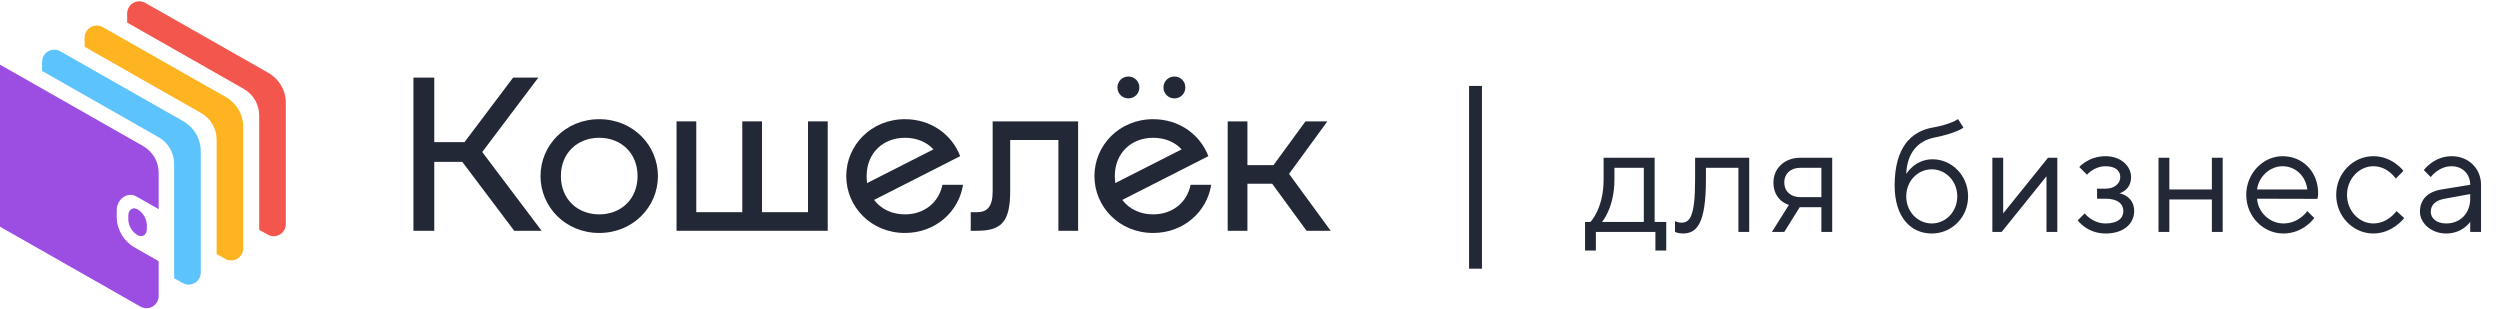
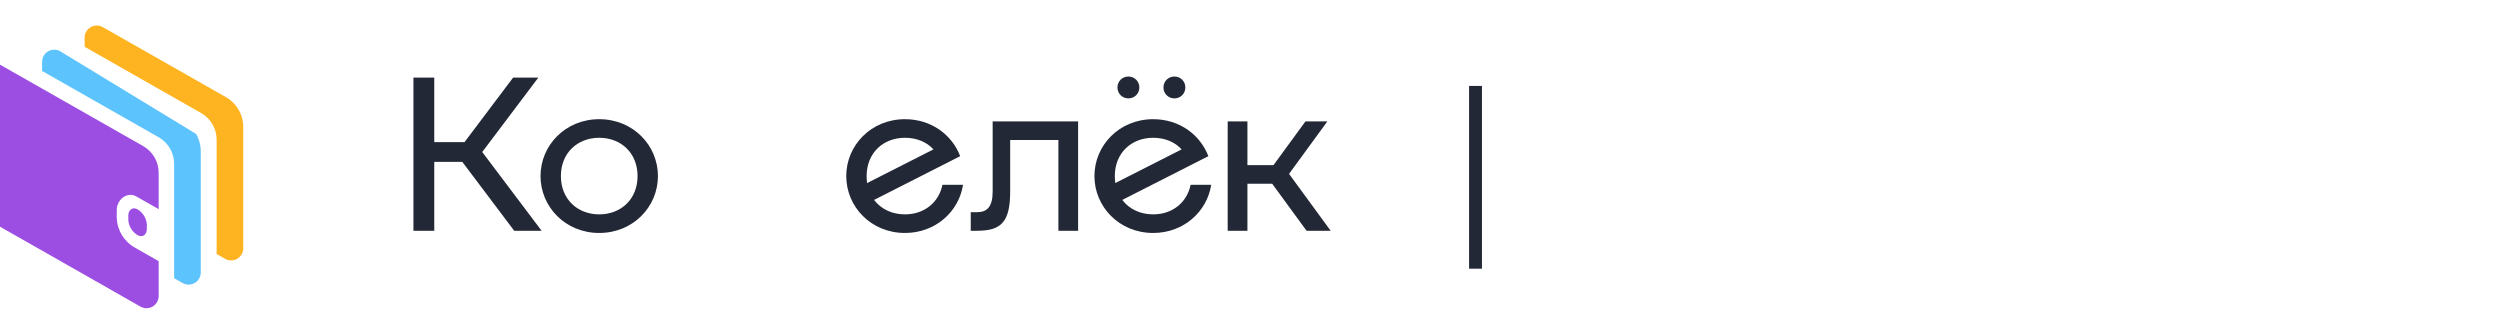
<svg xmlns="http://www.w3.org/2000/svg" width="194" height="24" viewBox="0 0 194 24" fill="none">
-   <path d="M123 19.44V17.22H123.42C123.42 17.22 124.44 16.2 124.44 13.92V12.24H128.4V17.22H129.3V19.44H128.46V18H123.84V19.44H123ZM124.32 17.22H127.56V13.02H125.28V13.92C125.28 16.128 124.32 17.22 124.32 17.22ZM130.58 18.12C130.256 18.12 129.98 18 129.98 18V17.16C129.98 17.16 130.22 17.28 130.46 17.28C131.12 17.28 131.54 16.86 131.54 13.92V12.24H135.74V18H134.9V13.02H132.38V13.92C132.38 17.4 131.66 18.12 130.58 18.12ZM137.499 18L138.819 15.9C138.819 15.9 137.619 15.6 137.619 14.16C137.619 13.08 138.459 12.24 139.719 12.24H142.179V18H141.339V16.08H139.659L138.459 18H137.499ZM139.719 15.3H141.339V13.02H139.719C138.939 13.02 138.459 13.5 138.459 14.16C138.459 14.82 138.939 15.3 139.719 15.3ZM149.904 18.12C148.284 18.12 147.024 16.86 147.024 14.4C147.024 11.46 148.284 10.2 149.964 9.9C151.404 9.648 151.944 9.24 151.944 9.24L152.364 9.9C152.364 9.9 151.884 10.32 150.084 10.68C148.884 10.92 147.984 11.82 147.924 13.5C147.924 13.5 148.584 12.36 149.964 12.36C151.464 12.36 152.724 13.62 152.724 15.24C152.724 16.86 151.464 18.12 149.904 18.12ZM149.904 17.34C150.984 17.34 151.884 16.44 151.884 15.24C151.884 14.04 150.984 13.14 149.904 13.14C148.824 13.14 147.924 14.04 147.924 15.24C147.924 16.44 148.824 17.34 149.904 17.34ZM154.607 18V12.24H155.447V16.56L158.927 12.24H159.647V18H158.807V13.68L155.327 18H154.607ZM163.392 18.12C161.952 18.12 161.232 17.1 161.232 17.1L161.772 16.56C161.772 16.56 162.372 17.34 163.392 17.34C164.352 17.34 164.772 16.92 164.772 16.38C164.772 15.84 164.352 15.42 163.392 15.42H162.732V14.64H163.392C164.112 14.64 164.532 14.22 164.532 13.74C164.532 13.26 164.172 12.9 163.392 12.9C162.492 12.9 161.952 13.56 161.952 13.56L161.352 12.96C161.352 12.96 162.072 12.12 163.392 12.12C164.592 12.12 165.372 12.9 165.372 13.74C165.372 14.772 164.472 15 164.472 15C164.472 15 165.612 15.18 165.612 16.38C165.612 17.28 164.892 18.12 163.392 18.12ZM167.501 18V12.24H168.341V14.7H171.641V12.24H172.481V18H171.641V15.48H168.341V18H167.501ZM177.188 18.12C175.628 18.12 174.308 16.8 174.308 15.12C174.308 13.44 175.628 12.12 177.128 12.12C178.688 12.12 179.888 13.32 179.888 15C179.888 15.24 179.828 15.432 179.828 15.432L175.148 15.42C175.208 16.44 176.108 17.34 177.188 17.34C178.4 17.34 179.048 16.38 179.048 16.38L179.588 16.92C179.588 16.92 178.748 18.12 177.188 18.12ZM175.148 14.7H179.048C178.928 13.68 178.148 12.9 177.128 12.9C176.108 12.9 175.268 13.74 175.148 14.7ZM184.168 18.12C182.608 18.12 181.288 16.8 181.288 15.12C181.288 13.44 182.608 12.12 184.168 12.12C185.668 12.12 186.508 13.26 186.508 13.26L185.908 13.86C185.908 13.86 185.308 12.9 184.168 12.9C183.088 12.9 182.128 13.86 182.128 15.12C182.128 16.38 183.088 17.34 184.168 17.34C185.308 17.34 185.968 16.38 185.968 16.38L186.568 16.92C186.568 16.92 185.668 18.12 184.168 18.12ZM189.828 18.12C188.628 18.12 187.788 17.28 187.788 16.44C187.788 15.48 188.388 14.88 189.468 14.7L191.688 14.34C191.688 13.5 191.088 12.9 190.248 12.9C189.228 12.9 188.628 13.74 188.628 13.74L188.088 13.2C188.088 13.2 188.868 12.12 190.248 12.12C191.568 12.12 192.528 13.08 192.528 14.34V18H191.688V17.22C191.688 17.22 191.088 18.12 189.828 18.12ZM189.828 17.34C190.908 17.34 191.688 16.56 191.688 15.42V15.06L189.708 15.42C188.988 15.552 188.628 15.9 188.628 16.44C188.628 16.92 189.048 17.34 189.828 17.34Z" fill="#222835" />
  <line x1="114.5" y1="6.668" x2="114.5" y2="20.85" stroke="#222835" />
-   <path d="M3.266 4.806V5.507L12.314 10.652C12.678 10.859 12.981 11.159 13.191 11.521C13.401 11.883 13.512 12.295 13.512 12.713V21.588L14.17 21.962C14.313 22.044 14.476 22.087 14.641 22.086C14.806 22.085 14.968 22.041 15.111 21.958C15.253 21.875 15.372 21.756 15.454 21.613C15.537 21.47 15.58 21.307 15.58 21.142V11.747C15.581 11.272 15.456 10.805 15.218 10.395C14.98 9.984 14.637 9.644 14.225 9.409L4.671 3.977C4.527 3.896 4.364 3.854 4.199 3.856C4.034 3.857 3.872 3.902 3.73 3.986C3.587 4.07 3.47 4.19 3.388 4.334C3.307 4.478 3.264 4.64 3.266 4.806Z" fill="#5DC3FD" />
+   <path d="M3.266 4.806V5.507L12.314 10.652C12.678 10.859 12.981 11.159 13.191 11.521C13.401 11.883 13.512 12.295 13.512 12.713V21.588L14.17 21.962C14.313 22.044 14.476 22.087 14.641 22.086C14.806 22.085 14.968 22.041 15.111 21.958C15.253 21.875 15.372 21.756 15.454 21.613C15.537 21.47 15.58 21.307 15.58 21.142V11.747C15.581 11.272 15.456 10.805 15.218 10.395L4.671 3.977C4.527 3.896 4.364 3.854 4.199 3.856C4.034 3.857 3.872 3.902 3.73 3.986C3.587 4.07 3.47 4.19 3.388 4.334C3.307 4.478 3.264 4.64 3.266 4.806Z" fill="#5DC3FD" />
  <path d="M6.567 2.928V3.63L15.611 8.775C15.976 8.982 16.278 9.281 16.489 9.643C16.7 10.006 16.811 10.417 16.811 10.836V19.711L17.469 20.085C17.613 20.166 17.775 20.208 17.94 20.207C18.104 20.206 18.266 20.162 18.409 20.079C18.551 19.996 18.669 19.877 18.751 19.734C18.834 19.591 18.877 19.429 18.877 19.264V9.869C18.878 9.394 18.754 8.928 18.516 8.517C18.278 8.106 17.935 7.766 17.522 7.532L7.968 2.1C7.825 2.019 7.662 1.978 7.498 1.981C7.333 1.983 7.172 2.028 7.03 2.112C6.889 2.196 6.771 2.315 6.69 2.458C6.609 2.602 6.566 2.764 6.567 2.928Z" fill="#FEB321" />
-   <path d="M9.869 1.051V1.752L18.915 6.897C19.279 7.104 19.582 7.404 19.792 7.766C20.003 8.128 20.113 8.539 20.113 8.958V17.833L20.773 18.207C20.916 18.288 21.078 18.331 21.243 18.33C21.408 18.329 21.57 18.285 21.712 18.202C21.855 18.119 21.973 18 22.055 17.857C22.137 17.714 22.18 17.552 22.18 17.387V7.991C22.182 7.517 22.057 7.05 21.819 6.639C21.581 6.229 21.238 5.889 20.826 5.654L11.272 0.222C11.128 0.141 10.966 0.1 10.801 0.102C10.636 0.103 10.474 0.149 10.332 0.232C10.19 0.316 10.073 0.436 9.991 0.58C9.91 0.723 9.868 0.886 9.869 1.051Z" fill="#F3564C" />
  <path fill-rule="evenodd" clip-rule="evenodd" d="M9.471 18.259C9.725 18.669 10.081 19.006 10.505 19.235L12.312 20.266V22.973C12.312 23.138 12.269 23.301 12.186 23.444C12.104 23.587 11.986 23.706 11.843 23.79C11.7 23.873 11.538 23.917 11.373 23.917C11.208 23.918 11.046 23.875 10.902 23.793L0 17.592V5.016L11.112 11.338C11.476 11.545 11.779 11.845 11.99 12.207C12.2 12.569 12.312 12.98 12.312 13.399V16.23L10.586 15.248C9.879 14.842 9.059 15.473 9.059 16.311V16.897C9.075 17.379 9.217 17.849 9.471 18.259ZM10.175 17.752C10.3 17.954 10.471 18.123 10.674 18.245C11.071 18.47 11.394 18.198 11.394 17.779V17.405C11.374 17.169 11.299 16.94 11.174 16.738C11.049 16.537 10.877 16.368 10.674 16.245C10.277 16.022 9.957 16.302 9.957 16.727V17.084C9.975 17.321 10.05 17.55 10.175 17.752Z" fill="#9D4EE2" />
  <path d="M42.029 17.908L37.421 11.796L41.774 6.022H39.818L36.044 11.031H33.698V6.022H32.083V17.908H33.698V12.56H35.874L39.903 17.908H42.029Z" fill="#222835" />
  <path d="M46.5 18.078C49.135 18.078 51.056 16.041 51.056 13.663C51.056 11.286 49.135 9.249 46.5 9.249C43.865 9.249 41.944 11.286 41.944 13.663C41.944 16.041 43.865 18.078 46.5 18.078ZM46.5 16.635C44.8 16.635 43.525 15.446 43.525 13.663C43.525 11.88 44.8 10.692 46.5 10.692C48.2 10.692 49.475 11.88 49.475 13.663C49.475 15.446 48.2 16.635 46.5 16.635Z" fill="#222835" />
-   <path d="M62.701 16.465H59.131V9.418H57.601V16.465H54.031V9.418H52.5V17.908H64.231V9.418H62.701V16.465Z" fill="#222835" />
  <path d="M73.133 14.342C72.844 15.735 71.705 16.635 70.225 16.635C69.222 16.635 68.372 16.227 67.828 15.514L74.51 12.118C73.881 10.471 72.283 9.249 70.225 9.249C67.59 9.249 65.669 11.286 65.669 13.663C65.669 16.041 67.59 18.078 70.225 18.078C72.606 18.078 74.408 16.414 74.731 14.342H73.133ZM70.225 10.692C71.127 10.692 71.909 11.014 72.436 11.592L67.284 14.207C67.267 14.037 67.25 13.85 67.25 13.663C67.25 11.88 68.525 10.692 70.225 10.692Z" fill="#222835" />
  <path d="M75.823 16.465C76.605 16.465 77.03 16.041 77.03 14.852V9.418H83.661V17.908H82.131V10.862H78.39V14.852C78.39 17.229 77.693 17.908 75.823 17.908H75.33V16.465H75.823Z" fill="#222835" />
  <path d="M87.564 7.635C88.04 7.635 88.414 7.262 88.414 6.786C88.414 6.311 88.04 5.938 87.564 5.938C87.088 5.938 86.714 6.311 86.714 6.786C86.714 7.262 87.088 7.635 87.564 7.635ZM91.134 7.635C91.61 7.635 91.984 7.262 91.984 6.786C91.984 6.311 91.61 5.938 91.134 5.938C90.658 5.938 90.284 6.311 90.284 6.786C90.284 7.262 90.658 7.635 91.134 7.635ZM92.392 14.342C92.103 15.735 90.964 16.635 89.485 16.635C88.482 16.635 87.632 16.227 87.088 15.514L93.769 12.118C93.14 10.471 91.542 9.249 89.485 9.249C86.85 9.249 84.928 11.286 84.928 13.663C84.928 16.041 86.85 18.078 89.485 18.078C91.865 18.078 93.667 16.414 93.99 14.342H92.392ZM89.485 10.692C90.386 10.692 91.168 11.014 91.695 11.592L86.544 14.207C86.527 14.037 86.51 13.85 86.51 13.663C86.51 11.88 87.785 10.692 89.485 10.692Z" fill="#222835" />
  <path d="M103.26 17.908L100.03 13.493L103.005 9.418H101.305L98.823 12.814H96.8V9.418H95.269V17.908H96.8V14.258H98.721L101.39 17.908H103.26Z" fill="#222835" />
</svg>